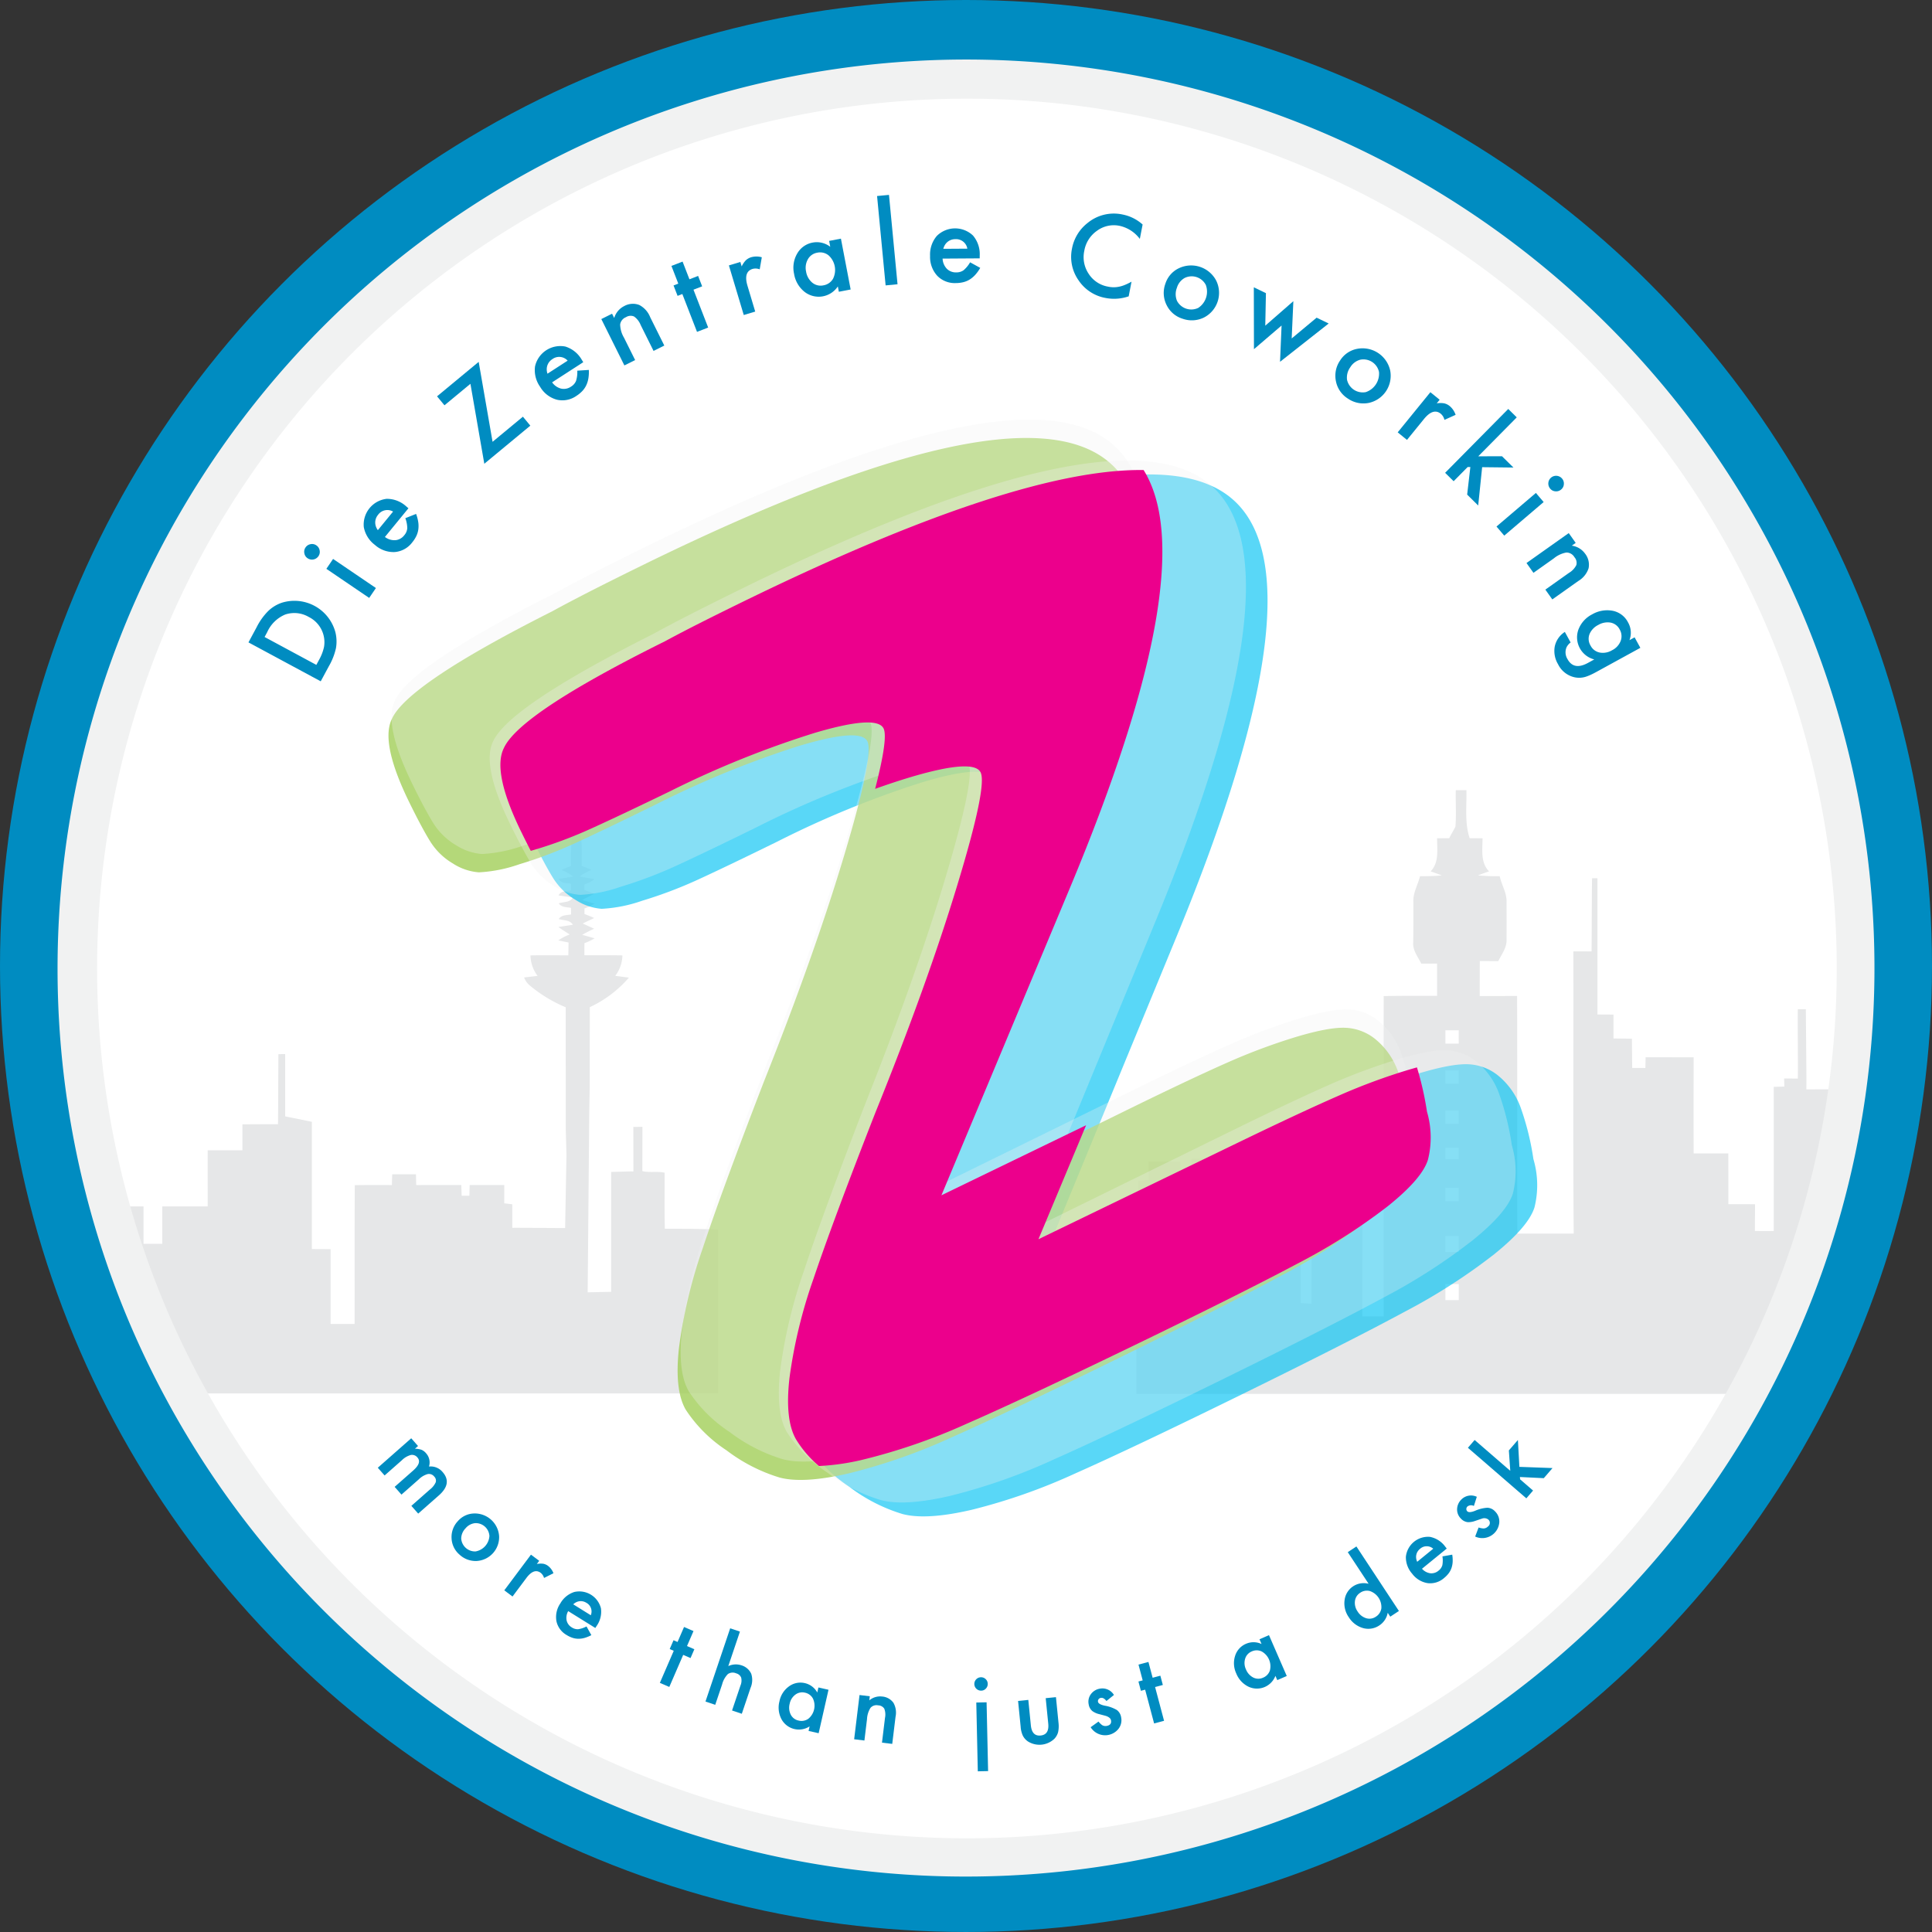
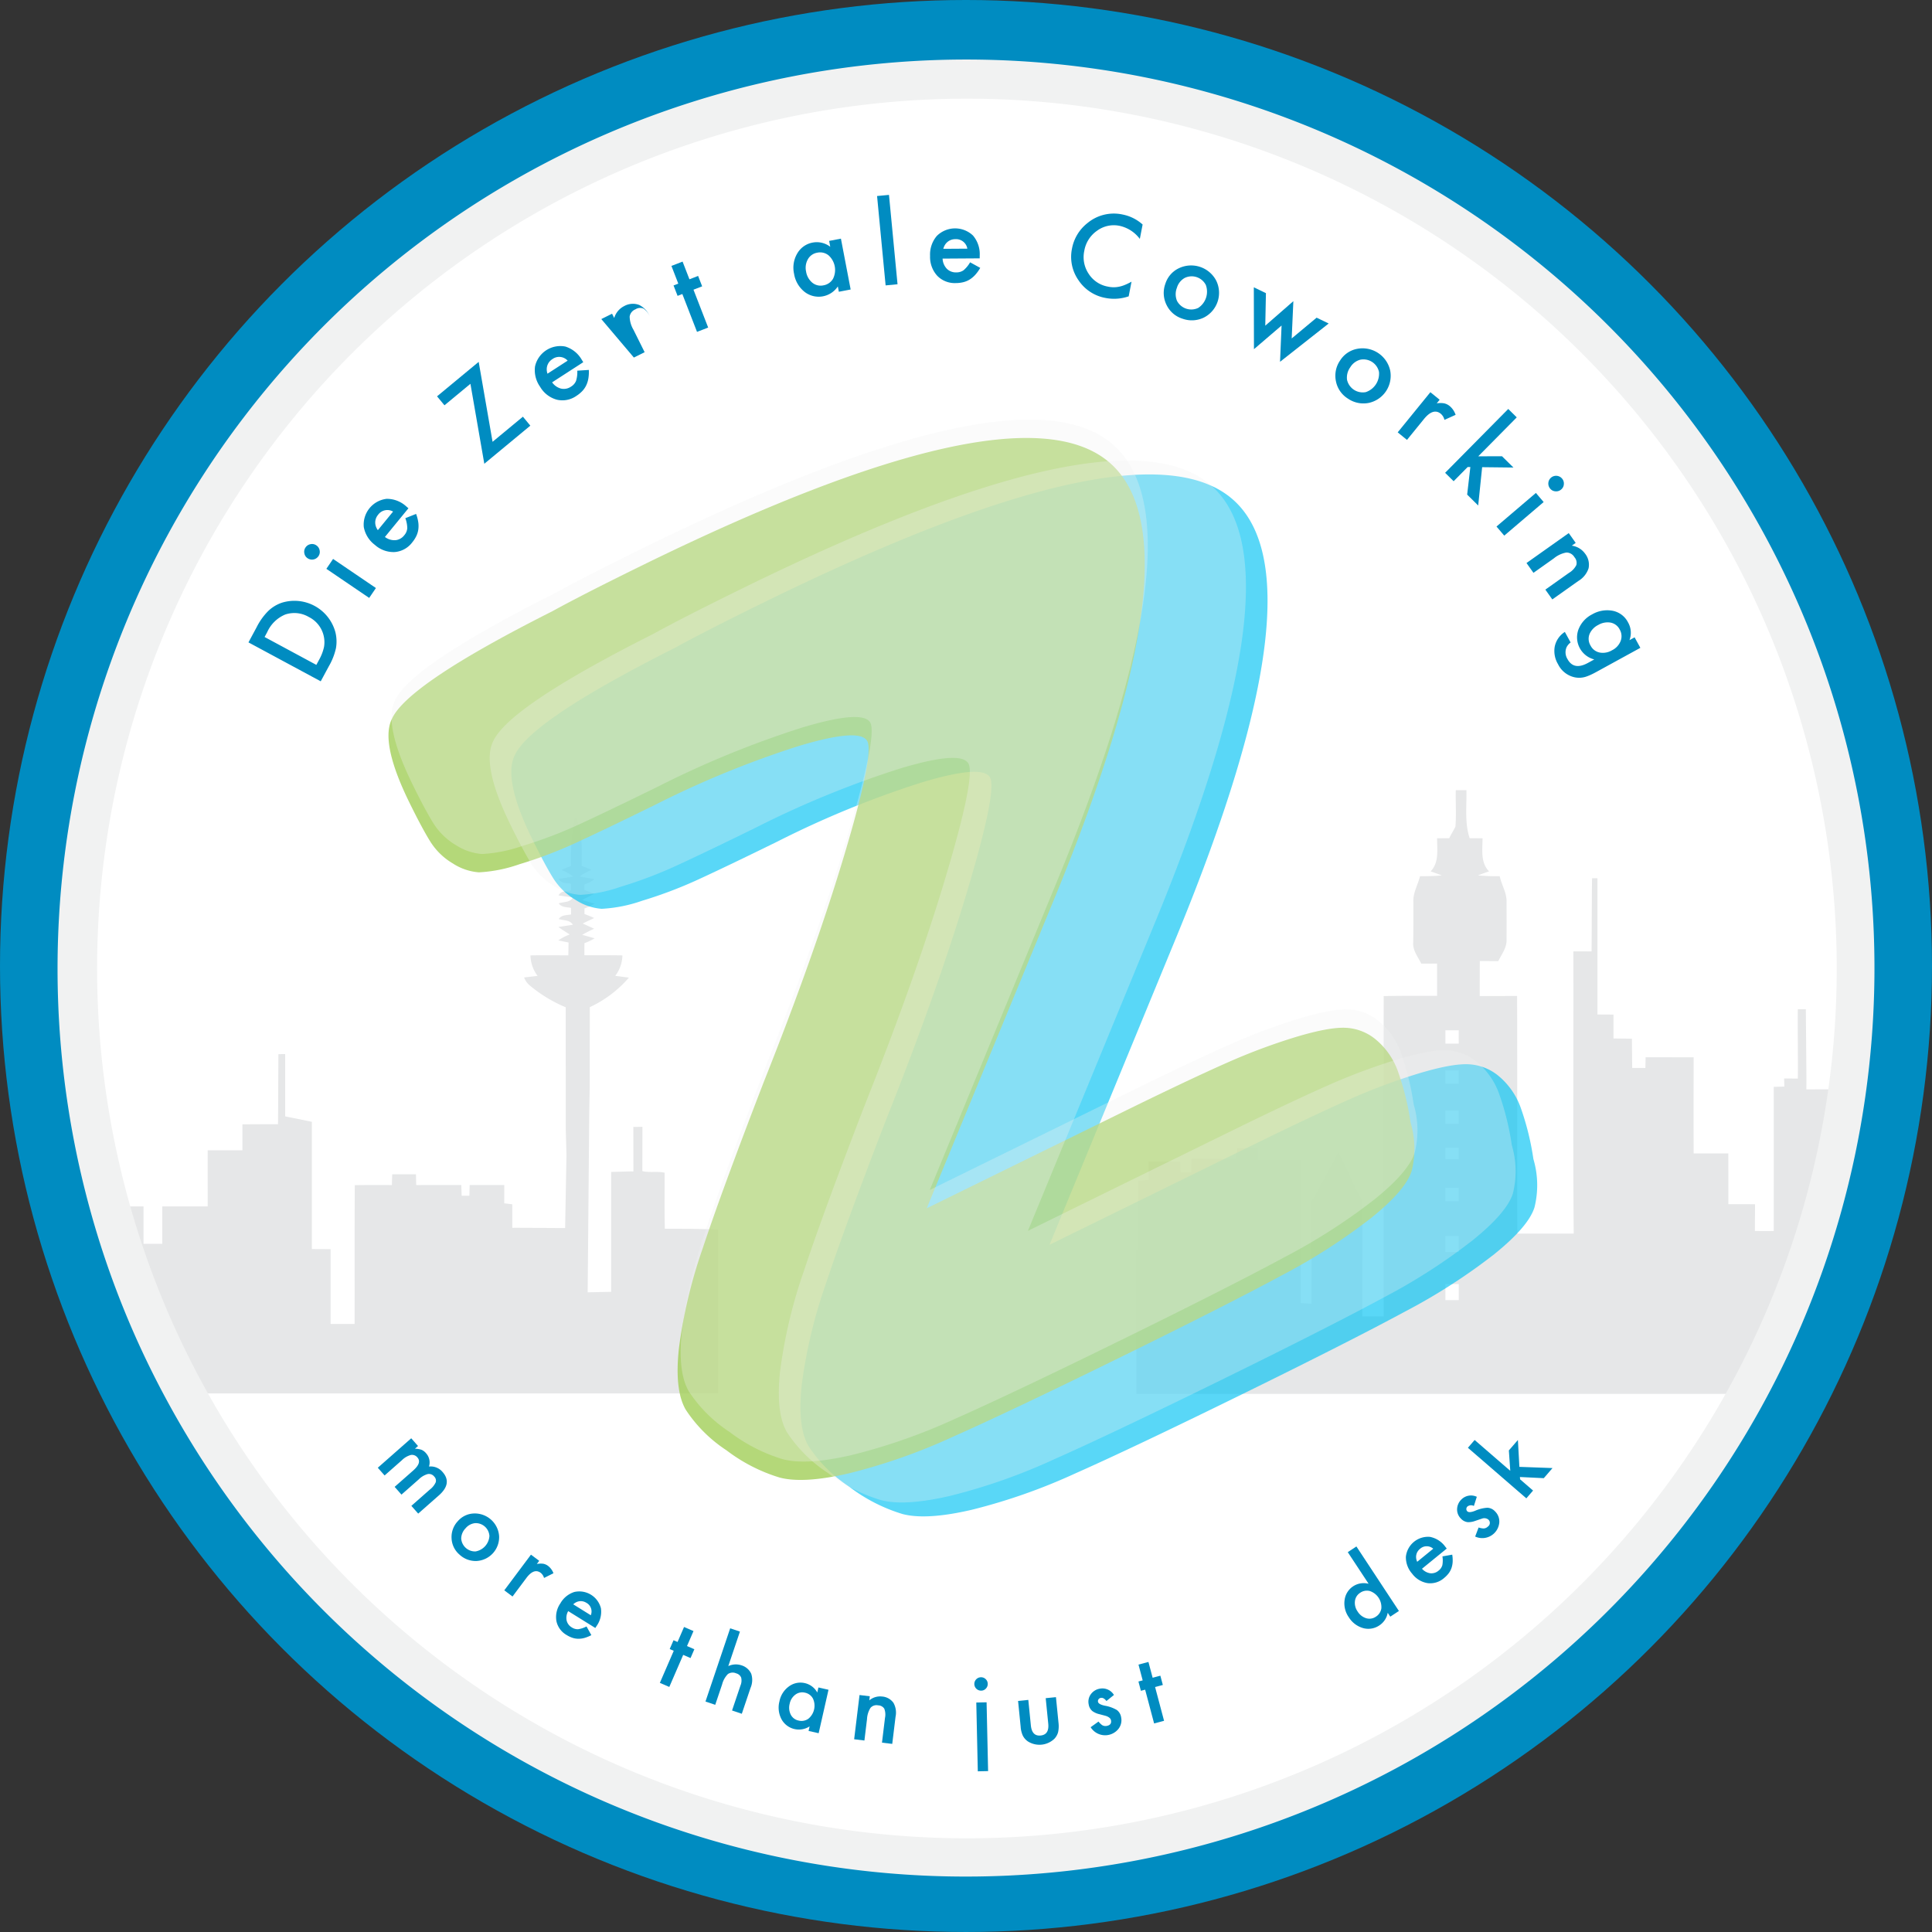
<svg xmlns="http://www.w3.org/2000/svg" id="Ebene_1" data-name="Ebene 1" width="116.393mm" height="116.393mm" viewBox="0 0 329.933 329.933">
  <rect x="0" y="0" width="329.933" height="329.933" fill="#333333" stroke="none" />
  <defs>
    <style>.cls-1{fill:#008cc1;}.cls-2{fill:#fff;}.cls-3{fill:#e6e7e8;fill-rule:evenodd;}.cls-4{opacity:0.65;}.cls-5{fill:#00c2f3;}.cls-6{opacity:0.8;}.cls-7{fill:#a1ce57;}.cls-8{opacity:0.3;}.cls-9{fill:#f1f2f2;}.cls-10{fill:#ec008c;}</style>
  </defs>
  <title>LOGO-DZC</title>
  <circle class="cls-1" cx="164.966" cy="164.966" r="164.966" />
  <circle class="cls-2" cx="163.966" cy="165.308" r="150.541" />
  <path class="cls-3" d="M255.289,557.78v28.01h-91.41a150.502,150.502,0,0,1-12.92-31.94h6.22v6.39h3.2v-6.39h7.76c0-3.2-.01-6.38,0-9.58h5.93v-4.43l4.02-.02h2.06c.03-2.97.04-8.99.07-11.96.34-.01.81-.01,1.15-.02v10.64l4.56.93v21.73c1.06.01,2.13.01,3.2.02v12.77h4.1c.02-7.9-.02-15.8.03-23.7,2.11-.04,4.23-.03,6.34-.02.01-.62.03-1.23.05-1.84,1.34.01,2.7.01,4.06,0,.01.61.02,1.22.04,1.84,2.57-.01,5.13-.01,7.7-.01q.03.915.06,1.83h1.32c.02-.61.03-1.22.05-1.83,1.97.01,3.94,0,5.91,0l-.01,3.13c.35.04,1.04.12,1.38.17v4.01c2.88-.01,6.13.04,9.02.04l.23-12.44-.12-4.47-.01-20.79a23.952,23.952,0,0,1-6.12-3.71,3.375,3.375,0,0,1-.99-1.38l2.31-.27a5.988,5.988,0,0,1-1.22-3.5c2.15-.04,4.31-.01,6.47-.01.01-.73.02-1.46.04-2.19-.44-.09-1.32-.27-1.75-.36a8.512,8.512,0,0,1,1.94-1.01c-.64-.42-1.31-.82-1.93-1.28.83-.13,1.65-.25,2.47-.38-.49-.86-1.59-.71-2.41-.98.46-.72,1.37-.64,2.1-.78v-1.12c-.73-.15-1.64-.07-2.1-.78.81-.28,1.94-.11,2.41-1-.81-.12-1.62-.23-2.44-.35.4-.82,1.37-.7,2.13-.86v-1.12c-.76-.15-1.71-.04-2.13-.85q1.245-.18,2.49-.39a8.516,8.516,0,0,0-1.99-1.13c.54-.25,1.09-.47,1.63-.68a34.331,34.331,0,0,1,.7-8.34c1.41,2.47,1.08,5.57,1.13,8.33.56.21,1.11.43,1.66.68a9.165,9.165,0,0,0-2.01,1.12c.84.16,1.68.31,2.52.47a5.083,5.083,0,0,1-1.71.89v.94c.55.22,1.11.44,1.65.69-.68.33-1.37.66-2.03,1.05l2.12.6a12.075,12.075,0,0,1-1.74.83v.94c.55.21,1.11.43,1.66.69-.65.32-1.31.6-1.95.94.64.3,1.3.58,1.94.89a21.547,21.547,0,0,0-2.03,1.04c.53.15,1.59.44,2.12.59a9.263,9.263,0,0,1-1.74.83c-.01.68-.01,1.37-.01,2.06,2.16.01,4.33-.01,6.49.03a5.935,5.935,0,0,1-1.22,3.49c.77.1,1.56.21,2.33.31a19.837,19.837,0,0,1-6.68,5.04l-.01,13.51-.08,4.52-.27,30.66c1.07,0,2.95-.07,4.01-.07V547.97l3.38-.09.42.01-.01-7.6,1.55-.03c0,2.22-.01,5.35-.01,7.57,1.27.3,2.53-.01,3.8.27.01,3.19-.05,6.38.04,9.57l4.18.01,4.45.09Z" transform="translate(-132.671 -347.835)" />
  <path class="cls-3" d="M447.419,539.44c0-1.52.02-4.07.02-5.57-1.52-.01-3.68,0-5.4,0h-.89c0-.5.01-.97.01-1.48,0-.68-.01-1.02-.01-1.89l-.09-10.32h-1.37c-.03,3.94.04,7.89.01,11.85-.75,0-1.6-.02-2.35-.02l.04,1.38c-.61.02-1.21.04-1.81.05q.015,12.315,0,24.61c-1.07.02-2.15.01-3.22,0,0-1.52.03-3.04.02-4.56-1.52-.02-3.03-.01-4.55-.01q0-4.335-.01-8.67h-5.92c-.02-5.47-.01-10.95,0-16.42q-4.11,0-8.2-.01c-.01.61-.03,1.22-.04,1.84-.76-.01-1.5-.01-2.25-.01-.02-1.66-.04-3.32-.05-4.99-1.05-.02-2.11-.03-3.15-.04V521.1c-.92-.01-1.84-.01-2.74-.02V497.81c-.23,0-.68,0-.92.01-.05,3.73-.06,11.71-.08,12.49l-3.11-.01c.04,16.06-.08,32.13.06,48.2h-9.64c-.02-13.53.02-27.06-.03-40.58-2.12.01-4.25.01-6.38.02q0-2.985.01-5.98c1.06,0,2.11,0,3.16.01.56-1.17,1.47-2.29,1.41-3.65.02-2.14.01-4.28,0-6.42.07-1.57-.85-2.93-1.17-4.44a33.034,33.034,0,0,1-3.72-.13c.62-.24,1.26-.47,1.89-.69-1.48-1.55-1.1-3.7-1.1-5.65-.74,0-1.47-.01-2.2-.01-.88-2.66-.49-5.47-.55-8.21h-1.82c-.05,2.07.11,4.15-.06,6.23-.32.67-.74,1.3-1.06,1.98-.7,0-1.39.01-2.07.01-.01,1.96.37,4.1-1.1,5.65.64.22,1.27.45,1.9.69-1.24.13-2.48.13-3.72.14-.36,1.48-1.23,2.86-1.13,4.43,0,2.29.01,4.58-.03,6.87-.11,1.36.81,2.47,1.38,3.63.9,0,1.79-.01,2.69-.01.01,1.83.01,3.67.01,5.51-3.04-.01-6.08-.02-9.12.04-.03,18.24,0,36.47-.01,54.7h-3.65c-.05-7.12.11-12.79-.03-19.89-1.47-2.14-2.52-5.38-4.08-8.1-.64,1.21.12-.11-1.75,3.33l-2.16,4-.65,1.03c.01,5.81.02,11.64,0,17.45-.61-.03-1.22-.05-1.82-.08,0-7.87-.05-16.59,0-24.46l-2.83.05-4.55-.05.01-2.02c-1.19,0-2.38,0-3.56-.01-.02.62-.04,1.24-.06,1.87-2.57.02-5.14-.06-7.71-.04-.02.76-.02,1.52-.03,2.28-.6,0-1.19.01-1.79.01-.02-.62-.03-1.22-.04-1.84-1.82.01-3.64.01-5.45.01v3.15c-.61.04-1.23.07-1.83.11v11.77c-.08,0-.16.01-.25.01v24.65h104.63a150.972,150.972,0,0,0,16.2-46.43Zm-65.63,30.42h-2.28v-2.74h2.28Zm0-8.21h-2.28v-2.74h2.28Zm0-8.67h-2.28V550.7c.75-.01,1.52-.01,2.28,0Q381.774,551.84,381.789,552.98Zm0-7.21c-.76,0-1.53-.01-2.28-.01v-1.91h2.28C381.789,544.49,381.779,545.13,381.789,545.77Zm0-6.02h-2.28v-2.28h2.28C381.779,538.22,381.779,538.99,381.789,539.75Zm0-6.85h-2.28v-2.27h2.28C381.779,531.39,381.779,532.15,381.789,532.9Zm0-6.84h-2.28v-2.28h2.28Q381.774,524.92,381.789,526.06Z" transform="translate(-132.671 -347.835)" />
  <g id="g1396" class="cls-4">
    <path id="path1398" class="cls-5" d="M223.555,491.113Q218.55,480.91,220.564,476.842q2.642-5.926,27.395-18.389,5.104-2.814,15.051-7.694,63.427-31.139,79.745-18.006,16.33,13.133-9.159,75.026l-21.694,52.63,34.073-16.728q10.692-5.246,17.033-8.054a103.007,103.007,0,0,1,11.992-4.493c3.769-1.129,6.602-1.651,8.498-1.548a8.646,8.646,0,0,1,5.19,2.078,12.543,12.543,0,0,1,3.62,5.173,45.835,45.835,0,0,1,2.226,8.935,15.679,15.679,0,0,1,.187,8.243q-1.013,3.274-6.872,8.002a100.771,100.771,0,0,1-15.254,9.807q-9.392,5.074-27.919,14.168-18.535,9.098-28.417,13.482a99.786,99.786,0,0,1-17.64,6.192q-7.76,1.805-11.839.719a28.68,28.68,0,0,1-9.072-4.65,24.155,24.155,0,0,1-6.955-6.928q-1.956-3.36-1.162-10.542a85.019,85.019,0,0,1,4.031-16.946q3.229-9.763,10.43-28.424,8.707-21.867,13.79-38.874,5.081-17,3.924-19.36-1.161-2.368-11.656.781a165.37,165.37,0,0,0-24.669,10.104q-8.711,4.273-13.493,6.467a74.109,74.109,0,0,1-9.631,3.649,24.65,24.65,0,0,1-6.889,1.373,9.465,9.465,0,0,1-4.451-1.516,11.311,11.311,0,0,1-3.816-3.686q-1.406-2.239-3.606-6.718" transform="translate(-132.671 -347.835)" />
  </g>
  <g id="g1396-2" data-name="g1396" class="cls-6">
    <path id="path1398-2" data-name="path1398" class="cls-7" d="M202.583,484.886q-5.005-10.204-2.991-14.271,2.642-5.926,27.395-18.389,5.104-2.813,15.051-7.694,63.428-31.139,79.745-18.006,16.33,13.133-9.159,75.026l-21.694,52.63,34.073-16.728q10.692-5.246,17.033-8.054a103.007,103.007,0,0,1,11.992-4.493c3.769-1.129,6.602-1.651,8.498-1.548a8.646,8.646,0,0,1,5.19,2.079,12.542,12.542,0,0,1,3.62,5.173,45.833,45.833,0,0,1,2.226,8.935,15.679,15.679,0,0,1,.187,8.243q-1.013,3.274-6.872,8.002a100.771,100.771,0,0,1-15.254,9.807q-9.392,5.074-27.919,14.168-18.535,9.098-28.417,13.482a99.786,99.786,0,0,1-17.64,6.192q-7.76,1.804-11.839.719a28.679,28.679,0,0,1-9.072-4.65,24.155,24.155,0,0,1-6.955-6.928q-1.956-3.36-1.162-10.542A85.02,85.02,0,0,1,252.65,561.09q3.229-9.763,10.43-28.424,8.707-21.867,13.79-38.874,5.081-17,3.924-19.36-1.161-2.368-11.656.781a165.37,165.37,0,0,0-24.669,10.104q-8.711,4.273-13.493,6.467a74.123,74.123,0,0,1-9.631,3.649,24.651,24.651,0,0,1-6.889,1.373,9.465,9.465,0,0,1-4.451-1.516,11.311,11.311,0,0,1-3.816-3.686q-1.406-2.239-3.606-6.718" transform="translate(-132.671 -347.835)" />
  </g>
  <g id="g1396-3" data-name="g1396" class="cls-8">
    <path id="path1398-3" data-name="path1398" class="cls-9" d="M219.867,488.733q-5.005-10.204-2.991-14.271,2.642-5.926,27.395-18.389,5.104-2.814,15.051-7.694,63.427-31.139,79.745-18.006,16.33,13.133-9.159,75.026l-21.694,52.63,34.073-16.728q10.692-5.246,17.033-8.054a103.007,103.007,0,0,1,11.992-4.493c3.769-1.129,6.602-1.651,8.498-1.548a8.646,8.646,0,0,1,5.19,2.079,12.542,12.542,0,0,1,3.62,5.173,45.833,45.833,0,0,1,2.226,8.935,15.679,15.679,0,0,1,.187,8.243q-1.013,3.274-6.872,8.002a100.779,100.779,0,0,1-15.254,9.807q-9.392,5.074-27.919,14.168-18.535,9.097-28.417,13.482a99.786,99.786,0,0,1-17.64,6.192q-7.76,1.804-11.839.719a28.676,28.676,0,0,1-9.072-4.65,24.152,24.152,0,0,1-6.955-6.928q-1.956-3.36-1.162-10.542a85.019,85.019,0,0,1,4.031-16.947q3.229-9.763,10.43-28.424,8.707-21.867,13.79-38.874,5.081-17,3.924-19.36-1.161-2.368-11.656.781a165.37,165.37,0,0,0-24.669,10.104q-8.711,4.273-13.493,6.467a74.123,74.123,0,0,1-9.631,3.649,24.651,24.651,0,0,1-6.889,1.373,9.465,9.465,0,0,1-4.451-1.516,11.312,11.312,0,0,1-3.816-3.686q-1.406-2.239-3.606-6.718" transform="translate(-132.671 -347.835)" />
  </g>
  <g id="g1396-4" data-name="g1396" class="cls-8">
    <path id="path1398-4" data-name="path1398" class="cls-9" d="M203.106,481.751q-5.005-10.203-2.991-14.271,2.642-5.926,27.395-18.389,5.104-2.814,15.051-7.694,63.428-31.139,79.745-18.006,16.33,13.133-9.159,75.026l-21.694,52.63,34.073-16.728q10.692-5.246,17.033-8.054a103.001,103.001,0,0,1,11.992-4.493c3.769-1.129,6.602-1.651,8.498-1.548a8.646,8.646,0,0,1,5.19,2.079,12.54,12.54,0,0,1,3.62,5.173,45.825,45.825,0,0,1,2.226,8.935,15.679,15.679,0,0,1,.187,8.243q-1.013,3.274-6.872,8.002a100.771,100.771,0,0,1-15.254,9.807q-9.392,5.074-27.919,14.168-18.535,9.098-28.417,13.482a99.785,99.785,0,0,1-17.64,6.192q-7.76,1.805-11.839.719a28.678,28.678,0,0,1-9.072-4.65,24.155,24.155,0,0,1-6.955-6.928q-1.956-3.36-1.162-10.542a85.012,85.012,0,0,1,4.031-16.946q3.229-9.763,10.43-28.424,8.707-21.867,13.79-38.874,5.081-17,3.924-19.36-1.161-2.368-11.656.781a165.378,165.378,0,0,0-24.669,10.104q-8.711,4.273-13.493,6.467a74.133,74.133,0,0,1-9.631,3.649,24.647,24.647,0,0,1-6.889,1.373,9.465,9.465,0,0,1-4.451-1.516,11.312,11.312,0,0,1-3.816-3.686q-1.406-2.239-3.606-6.718" transform="translate(-132.671 -347.835)" />
  </g>
  <g id="g1400">
-     <path id="path1402" class="cls-10" d="M221.668,489.864q-4.983-10.215-2.953-14.272,2.68-5.917,27.544-18.259,5.12-2.784,15.117-7.63,45.248-21.9,66.592-21.597,10.31,16.542-12.582,71.36L293.44,551.959l24.707-11.965-8.138,19.469,34.235-16.572q10.741-5.197,17.111-7.976a102.996,102.996,0,0,1,12.037-4.44c.433-.126.845-.249,1.256-.357a53.217,53.217,0,0,1,1.712,7.559,15.612,15.612,0,0,1,.157,8.236q-1.028,3.267-6.92,7.965a100.988,100.988,0,0,1-15.334,9.736q-9.436,5.031-28.048,14.039-18.622,9.012-28.546,13.354a100.734,100.734,0,0,1-17.714,6.114,40.113,40.113,0,0,1-7.429,1.071,18.823,18.823,0,0,1-3.901-4.532q-1.957-3.365-1.128-10.537a84.605,84.605,0,0,1,4.099-16.915q3.274-9.741,10.562-28.356,8.819-21.811,13.97-38.782,5.165-16.964,4.006-19.332-1.157-2.363-11.692.732-3.01.892-6.322,2.081,2.241-8.677,1.444-10.312-1.154-2.371-11.691.732a165.405,165.405,0,0,0-24.781,9.992q-8.744,4.235-13.549,6.405a74.416,74.416,0,0,1-9.672,3.607l-.557.158c-.507-.966-1.052-2.057-1.644-3.268" transform="translate(-132.671 -347.835)" />
-   </g>
+     </g>
  <path class="cls-1" d="M202.898,593.455l1.162,1.319-.528.465a3.678,3.678,0,0,1,1.113.176,2.11,2.11,0,0,1,.782.592,2.335,2.335,0,0,1,.504,2.274,2.638,2.638,0,0,1,2.326.939q1.699,1.929-.64,3.989l-3.529,3.108-1.167-1.325,3.171-2.793a3.273,3.273,0,0,0,.985-1.222.965.965,0,0,0-.248-.98,1.145,1.145,0,0,0-1.11-.433,3.527,3.527,0,0,0-1.539.912l-2.949,2.598-1.167-1.324,3.154-2.778q1.523-1.342.75-2.223a1.175,1.175,0,0,0-1.131-.445,3.453,3.453,0,0,0-1.538.902l-2.949,2.598-1.162-1.319Z" transform="translate(-132.671 -347.835)" />
  <path class="cls-1" d="M210.869,607.593a3.784,3.784,0,0,1,2.752-1.298,4.162,4.162,0,0,1,4.284,3.858,4.074,4.074,0,0,1-3.833,4.256,4.036,4.036,0,0,1-2.935-1.093,3.867,3.867,0,0,1-1.35-2.788A3.943,3.943,0,0,1,210.869,607.593Zm1.315,1.225a2.569,2.569,0,0,0-.752,1.75,2.368,2.368,0,0,0,2.448,2.209,2.858,2.858,0,0,0,2.37-2.639,2.337,2.337,0,0,0-2.441-2.192A2.442,2.442,0,0,0,212.185,608.817Z" transform="translate(-132.671 -347.835)" />
  <path class="cls-1" d="M223.345,613.327l1.408,1.053-.407.545a3.34,3.34,0,0,1,1.105-.042,1.967,1.967,0,0,1,.843.387,2.832,2.832,0,0,1,.892,1.232l-1.608.807a1.679,1.679,0,0,0-.567-.873q-1.151-.86-2.452.879l-2.363,3.159-1.407-1.053Z" transform="translate(-132.671 -347.835)" />
  <path class="cls-1" d="M234.335,625.848l-4.631-2.879a2.306,2.306,0,0,0-.27,1.589,1.859,1.859,0,0,0,.885,1.195,1.803,1.803,0,0,0,1.087.308,4.488,4.488,0,0,0,1.427-.475l.824,1.487a6.008,6.008,0,0,1-1.147.469,3.886,3.886,0,0,1-1.059.15,3.3,3.3,0,0,1-1.012-.164,4.611,4.611,0,0,1-1.001-.476,3.578,3.578,0,0,1-1.745-2.372,4.104,4.104,0,0,1,.667-3.026,4.211,4.211,0,0,1,2.392-1.953,3.812,3.812,0,0,1,4.542,2.787,4.207,4.207,0,0,1-.733,3.012Zm-.773-2.173a1.684,1.684,0,0,0-.764-2.131,1.836,1.836,0,0,0-.562-.235,1.777,1.777,0,0,0-.583-.031,1.806,1.806,0,0,0-.568.167,2.065,2.065,0,0,0-.522.365Z" transform="translate(-132.671 -347.835)" />
  <path class="cls-1" d="M249.342,630.443,246.97,635.92l-1.613-.697,2.372-5.478-.689-.299.652-1.505.688.298,1.108-2.56,1.613.698-1.108,2.56,1.255.543-.652,1.506Z" transform="translate(-132.671 -347.835)" />
  <path class="cls-1" d="M257.366,625.906l1.665.562-1.987,5.892a3.034,3.034,0,0,1,2.232-.138,2.679,2.679,0,0,1,1.687,1.452,3.405,3.405,0,0,1-.12,2.408l-1.491,4.419-1.666-.561,1.438-4.264a2.147,2.147,0,0,0,.116-1.358,1.246,1.246,0,0,0-.857-.722,1.437,1.437,0,0,0-1.411.125,3.909,3.909,0,0,0-.982,1.763l-1.176,3.487-1.666-.562Z" transform="translate(-132.671 -347.835)" />
  <path class="cls-1" d="M272.435,636.009l1.722.392-1.682,7.421-1.722-.39.176-.778a3.376,3.376,0,0,1-4.795-1.216,4.24,4.24,0,0,1-.355-3.06,4.106,4.106,0,0,1,1.628-2.555,3.304,3.304,0,0,1,2.752-.547,3.239,3.239,0,0,1,2.082,1.594Zm-4.905,2.767a2.651,2.651,0,0,0,.178,1.866,1.919,1.919,0,0,0,1.324,1.013,2.011,2.011,0,0,0,1.688-.307,2.889,2.889,0,0,0,.781-3.442,1.992,1.992,0,0,0-1.373-1.01,1.943,1.943,0,0,0-1.63.337A2.536,2.536,0,0,0,267.53,638.775Z" transform="translate(-132.671 -347.835)" />
  <path class="cls-1" d="M279.455,637.299l1.753.213-.085.698a2.875,2.875,0,0,1,2.173-.656,2.622,2.622,0,0,1,1.954,1.079,3.431,3.431,0,0,1,.356,2.381l-.564,4.63-1.752-.213.513-4.219a2.794,2.794,0,0,0-.122-1.582,1.264,1.264,0,0,0-1.048-.567,1.359,1.359,0,0,0-1.303.424,3.987,3.987,0,0,0-.598,1.934l-.443,3.646-1.752-.214Z" transform="translate(-132.671 -347.835)" />
  <path class="cls-1" d="M299.06,635.423a1.146,1.146,0,0,1,1.115-1.158,1.111,1.111,0,0,1,.82.317,1.083,1.083,0,0,1,.352.798,1.103,1.103,0,0,1-.317.819,1.077,1.077,0,0,1-.797.353,1.149,1.149,0,0,1-1.174-1.13Zm2.093,3.117.259,11.748-1.758.039-.259-11.748Z" transform="translate(-132.671 -347.835)" />
  <path class="cls-1" d="M308.279,638.133l.434,4.346q.188,1.882,1.672,1.733t1.298-2.029l-.434-4.347,1.749-.174.438,4.385a4.896,4.896,0,0,1-.069,1.593,2.642,2.642,0,0,1-.647,1.141,3.693,3.693,0,0,1-4.501.448,2.686,2.686,0,0,1-.876-.988,4.361,4.361,0,0,1-.374-1.548l-.438-4.385Z" transform="translate(-132.671 -347.835)" />
  <path class="cls-1" d="M322.902,637.289l-1.283,1.032q-.47-.627-.968-.532a.586.586,0,0,0-.377.234.54.54,0,0,0-.093.436q.082.429,1.16.662a6.054,6.054,0,0,1,2.058.737,1.899,1.899,0,0,1,.732,1.253,2.4,2.4,0,0,1-.454,1.963,2.914,2.914,0,0,1-4.753-.279l1.343-.965a3.296,3.296,0,0,0,.599.595,1.093,1.093,0,0,0,.808.148q.875-.167.724-.965-.088-.46-.84-.731c-.19-.055-.381-.105-.57-.154s-.381-.1-.577-.153a3.245,3.245,0,0,1-1.199-.535,1.84,1.84,0,0,1-.62-1.13,2.168,2.168,0,0,1,.36-1.738,2.379,2.379,0,0,1,1.536-.952A2.301,2.301,0,0,1,322.902,637.289Z" transform="translate(-132.671 -347.835)" />
  <path class="cls-1" d="M329.929,635.933l1.532,5.769-1.699.451-1.532-5.769-.725.193-.42-1.586.725-.192-.716-2.696,1.699-.45.716,2.696,1.32-.352.422,1.586Z" transform="translate(-132.671 -347.835)" />
-   <path class="cls-1" d="M347.758,627.778l1.62-.705,3.037,6.977-1.619.704-.318-.73a3.376,3.376,0,0,1-4.584,1.859,4.248,4.248,0,0,1-2.099-2.256,4.114,4.114,0,0,1-.2-3.022,3.296,3.296,0,0,1,1.895-2.069,3.228,3.228,0,0,1,2.621.052Zm-2.315,5.132a2.652,2.652,0,0,0,1.249,1.399,1.92,1.92,0,0,0,1.667.032,2.015,2.015,0,0,0,1.179-1.246,2.893,2.893,0,0,0-1.409-3.237,1.99,1.99,0,0,0-1.704.001,1.94,1.94,0,0,0-1.115,1.235A2.533,2.533,0,0,0,345.442,632.91Z" transform="translate(-132.671 -347.835)" />
  <path class="cls-1" d="M362.833,612.9l1.475-.973,7.26,11.019-1.475.971-.438-.664a3.28,3.28,0,0,1-1.405,2.142,3.346,3.346,0,0,1-2.793.475,4.24,4.24,0,0,1-2.454-1.863,4.104,4.104,0,0,1-.71-2.938,3.288,3.288,0,0,1,4.099-2.768Zm1.671,10.117a2.651,2.651,0,0,0,1.469,1.164,1.921,1.921,0,0,0,1.648-.253,2.017,2.017,0,0,0,.948-1.43,2.896,2.896,0,0,0-1.943-2.949,1.988,1.988,0,0,0-1.678.293,1.942,1.942,0,0,0-.889,1.408A2.537,2.537,0,0,0,364.504,623.018Z" transform="translate(-132.671 -347.835)" />
  <path class="cls-1" d="M379.735,612.288l-4.227,3.446a2.311,2.311,0,0,0,1.416.771,1.859,1.859,0,0,0,1.416-.45,1.798,1.798,0,0,0,.645-.929A4.446,4.446,0,0,0,379,613.624l1.673-.297a5.921,5.921,0,0,1,.072,1.237,3.874,3.874,0,0,1-.202,1.052,3.275,3.275,0,0,1-.482.902,4.589,4.589,0,0,1-.775.794,3.582,3.582,0,0,1-2.81.88,4.11,4.11,0,0,1-2.647-1.612,4.22,4.22,0,0,1-1.071-2.897,3.811,3.811,0,0,1,4.109-3.392,4.215,4.215,0,0,1,2.612,1.67Zm-2.308.026a1.685,1.685,0,0,0-2.263.03,1.838,1.838,0,0,0-.404.457,1.715,1.715,0,0,0-.22.541,1.784,1.784,0,0,0-.026.591,2.058,2.058,0,0,0,.177.613Z" transform="translate(-132.671 -347.835)" />
  <path class="cls-1" d="M384.87,603.448l-.501,1.568a1.007,1.007,0,0,0-1.101.091.585.585,0,0,0-.185.403.536.536,0,0,0,.162.414q.306.314,1.333-.088a6.05,6.05,0,0,1,2.123-.519,1.901,1.901,0,0,1,1.301.641,2.395,2.395,0,0,1,.705,1.888,2.913,2.913,0,0,1-4.119,2.389l.589-1.545a3.277,3.277,0,0,0,.827.166,1.09,1.09,0,0,0,.756-.322.755.755,0,0,0,.07-1.203,1.116,1.116,0,0,0-1.104-.147c-.188.061-.375.122-.56.186s-.374.127-.567.191a3.292,3.292,0,0,1-1.295.216,1.855,1.855,0,0,1-1.142-.601,2.174,2.174,0,0,1-.658-1.649,2.387,2.387,0,0,1,.756-1.643A2.304,2.304,0,0,1,384.87,603.448Z" transform="translate(-132.671 -347.835)" />
  <path class="cls-1" d="M384.498,593.746l6.086,5.266-.241-3.484,1.544-1.783.254,4.589,5.658.206-1.492,1.726-4.074-.199.028.397,2.216,1.918-1.15,1.329-9.978-8.635Z" transform="translate(-132.671 -347.835)" />
  <path class="cls-9" d="M297.639,358A155.256,155.256,0,0,0,148.116,554.639a153.416,153.416,0,0,0,13.17,32.559A155.151,155.151,0,1,0,297.639,358ZM426.561,587.28a148.541,148.541,0,1,1,18.277-53.008A148.615,148.615,0,0,1,426.561,587.28Z" transform="translate(-132.671 -347.835)" />
  <path class="cls-1" d="M187.442,464.184l-12.34-6.646,1.395-2.59a10.695,10.695,0,0,1,1.952-2.743,6.243,6.243,0,0,1,2.356-1.443,7.247,7.247,0,0,1,9.14,5.027,6.603,6.603,0,0,1,.095,2.752,10.824,10.824,0,0,1-1.219,3.086Zm-.748-2.805.452-.84a7.934,7.934,0,0,0,.86-2.228,4.809,4.809,0,0,0-2.606-5.115,4.869,4.869,0,0,0-4.024-.416,5.847,5.847,0,0,0-3.068,2.998l-.452.839Z" transform="translate(-132.671 -347.835)" />
  <path class="cls-1" d="M185.191,443.163a1.265,1.265,0,0,1-.546-.843,1.278,1.278,0,0,1,.202-.993,1.292,1.292,0,0,1,.854-.561,1.258,1.258,0,0,1,.993.202,1.286,1.286,0,0,1,.562.855,1.255,1.255,0,0,1-.203.992,1.333,1.333,0,0,1-1.861.349Zm4.362.122,7.314,4.969-1.148,1.69-7.313-4.969Z" transform="translate(-132.671 -347.835)" />
  <path class="cls-1" d="M202.42,434.633l-4.015,4.901a2.686,2.686,0,0,0,1.79.551,2.155,2.155,0,0,0,1.51-.84,2.09,2.09,0,0,0,.518-1.206,5.178,5.178,0,0,0-.332-1.715l1.837-.725a6.85,6.85,0,0,1,.368,1.392,4.497,4.497,0,0,1,.014,1.244,3.803,3.803,0,0,1-.341,1.14,5.315,5.315,0,0,1-.699,1.082,4.158,4.158,0,0,1-2.996,1.653,4.767,4.767,0,0,1-3.386-1.225,4.898,4.898,0,0,1-1.891-3.05,4.43,4.43,0,0,1,3.896-4.813,4.892,4.892,0,0,1,3.361,1.299Zm-2.621.564a1.957,1.957,0,0,0-2.57.559,2.124,2.124,0,0,0-.355.613,1.992,1.992,0,0,0-.124.667,2.082,2.082,0,0,0,.106.68,2.404,2.404,0,0,0,.342.656Z" transform="translate(-132.671 -347.835)" />
  <path class="cls-1" d="M216.788,423.284l5.181-4.29,1.268,1.531-7.859,6.507-2.371-13.653-4.433,3.67-1.268-1.531,7.111-5.887Z" transform="translate(-132.671 -347.835)" />
  <path class="cls-1" d="M232.277,409.688l-5.32,3.44a2.683,2.683,0,0,0,1.536,1.071,2.156,2.156,0,0,0,1.694-.339,2.083,2.083,0,0,0,.862-.99,5.146,5.146,0,0,0,.208-1.734l1.971-.128a6.838,6.838,0,0,1-.076,1.438,4.451,4.451,0,0,1-.366,1.188,3.827,3.827,0,0,1-.673.982,5.356,5.356,0,0,1-.996.817,4.162,4.162,0,0,1-3.358.658,4.767,4.767,0,0,1-2.85-2.2,4.898,4.898,0,0,1-.869-3.482,4.428,4.428,0,0,1,5.179-3.392,4.889,4.889,0,0,1,2.804,2.262Zm-2.667-.264a1.957,1.957,0,0,0-2.618-.253,2.125,2.125,0,0,0-.525.475,1.983,1.983,0,0,0-.322.597,2.048,2.048,0,0,0-.106.68,2.373,2.373,0,0,0,.126.729Z" transform="translate(-132.671 -347.835)" />
-   <path class="cls-1" d="M235.36,402.323l1.836-.914.364.732a3.344,3.344,0,0,1,1.689-2.026,3.048,3.048,0,0,1,2.585-.202,3.975,3.975,0,0,1,1.868,2.082l2.414,4.853-1.837.913-2.199-4.422a3.239,3.239,0,0,0-1.13-1.455,1.463,1.463,0,0,0-1.38.119,1.576,1.576,0,0,0-.993,1.244,4.616,4.616,0,0,0,.658,2.259l1.9,3.82-1.837.913Z" transform="translate(-132.671 -347.835)" />
+   <path class="cls-1" d="M235.36,402.323l1.836-.914.364.732a3.344,3.344,0,0,1,1.689-2.026,3.048,3.048,0,0,1,2.585-.202,3.975,3.975,0,0,1,1.868,2.082a3.239,3.239,0,0,0-1.13-1.455,1.463,1.463,0,0,0-1.38.119,1.576,1.576,0,0,0-.993,1.244,4.616,4.616,0,0,0,.658,2.259l1.9,3.82-1.837.913Z" transform="translate(-132.671 -347.835)" />
  <path class="cls-1" d="M251.099,397.307l2.508,6.465-1.904.739-2.508-6.466-.812.316-.69-1.778.812-.314-1.172-3.022,1.904-.738,1.172,3.022,1.48-.575.69,1.777Z" transform="translate(-132.671 -347.835)" />
-   <path class="cls-1" d="M257.147,393.161l1.956-.586.227.757a3.9,3.9,0,0,1,.725-1.061,2.293,2.293,0,0,1,.943-.52,3.297,3.297,0,0,1,1.768.019l-.358,2.06a1.952,1.952,0,0,0-1.207-.074q-1.599.48-.875,2.897l1.315,4.391-1.956.587Z" transform="translate(-132.671 -347.835)" />
  <path class="cls-1" d="M274.263,388.974l2.015-.385,1.661,8.684-2.015.386-.174-.91a3.923,3.923,0,0,1-5.671.936,4.928,4.928,0,0,1-1.802-3.094,4.778,4.778,0,0,1,.546-3.478,3.835,3.835,0,0,1,2.675-1.861,3.762,3.762,0,0,1,2.958.729Zm-3.936,5.226a3.08,3.08,0,0,0,1.057,1.905,2.229,2.229,0,0,0,1.881.463,2.342,2.342,0,0,0,1.655-1.111,3.36,3.36,0,0,0-.771-4.031,2.308,2.308,0,0,0-1.931-.435,2.256,2.256,0,0,0-1.58,1.115A2.947,2.947,0,0,0,270.327,394.2Z" transform="translate(-132.671 -347.835)" />
  <path class="cls-1" d="M284.485,381.116l1.46,15.263-2.034.194-1.46-15.263Z" transform="translate(-132.671 -347.835)" />
  <path class="cls-1" d="M299.976,391.956l-6.336.041a2.686,2.686,0,0,0,.719,1.73,2.16,2.16,0,0,0,1.611.625,2.09,2.09,0,0,0,1.26-.371,5.153,5.153,0,0,0,1.107-1.351l1.731.951a6.836,6.836,0,0,1-.837,1.171,4.472,4.472,0,0,1-.948.806,3.815,3.815,0,0,1-1.095.465,5.357,5.357,0,0,1-1.279.153,4.161,4.161,0,0,1-3.186-1.25,4.766,4.766,0,0,1-1.22-3.387,4.896,4.896,0,0,1,1.14-3.402,4.429,4.429,0,0,1,6.191-.076,4.896,4.896,0,0,1,1.147,3.415Zm-2.107-1.657a1.958,1.958,0,0,0-2.071-1.621,2.126,2.126,0,0,0-.699.118,2.013,2.013,0,0,0-.593.331,2.07,2.07,0,0,0-.455.516,2.37,2.37,0,0,0-.287.683Z" transform="translate(-132.671 -347.835)" />
  <path class="cls-1" d="M327.799,386.176l-.477,2.46a5.868,5.868,0,0,0-3.433-2.229,4.833,4.833,0,0,0-3.87.831,5.237,5.237,0,0,0-2.18,3.424,5.105,5.105,0,0,0,.753,3.937,4.913,4.913,0,0,0,3.293,2.184,4.477,4.477,0,0,0,1.932.005,5.449,5.449,0,0,0,.98-.309,10.537,10.537,0,0,0,1.108-.543l-.485,2.504a7.638,7.638,0,0,1-3.938.281,7.035,7.035,0,0,1-4.636-3.036,6.948,6.948,0,0,1-1.105-5.411,7.197,7.197,0,0,1,2.647-4.351,7.048,7.048,0,0,1,6.023-1.448A7.153,7.153,0,0,1,327.799,386.176Z" transform="translate(-132.671 -347.835)" />
  <path class="cls-1" d="M331.681,396.299a4.394,4.394,0,0,1,2.326-2.664,4.836,4.836,0,0,1,6.356,2.114,4.734,4.734,0,0,1-2.099,6.314,4.691,4.691,0,0,1-3.635.203,4.495,4.495,0,0,1-2.735-2.339A4.582,4.582,0,0,1,331.681,396.299Zm1.971.69a2.982,2.982,0,0,0,.014,2.214,2.752,2.752,0,0,0,3.634,1.212,3.317,3.317,0,0,0,1.295-3.913,2.717,2.717,0,0,0-3.619-1.198A2.844,2.844,0,0,0,333.651,396.989Z" transform="translate(-132.671 -347.835)" />
  <path class="cls-1" d="M348.857,397.899l-.112,5.552,4.796-4.185-.285,6.366,4.257-3.548,2.06.996-8.307,6.54.263-6.195-4.717,4.042-.022-10.568Z" transform="translate(-132.671 -347.835)" />
  <path class="cls-1" d="M361.54,409.373a4.394,4.394,0,0,1,2.934-1.973,4.837,4.837,0,0,1,5.597,3.683,4.736,4.736,0,0,1-3.659,5.559,4.681,4.681,0,0,1-3.562-.742,4.498,4.498,0,0,1-2.039-2.966A4.576,4.576,0,0,1,361.54,409.373Zm1.726,1.176a2.982,2.982,0,0,0-.558,2.141,2.75,2.75,0,0,0,3.197,2.109,3.321,3.321,0,0,0,2.261-3.446,2.718,2.718,0,0,0-3.188-2.091A2.837,2.837,0,0,0,363.266,410.548Z" transform="translate(-132.671 -347.835)" />
  <path class="cls-1" d="M376.94,414.812l1.584,1.289-.498.612a3.891,3.891,0,0,1,1.284.004,2.278,2.278,0,0,1,.96.488,3.3,3.3,0,0,1,.979,1.474l-1.906.86a1.947,1.947,0,0,0-.617-1.04q-1.295-1.054-2.888.904l-2.893,3.556-1.584-1.289Z" transform="translate(-132.671 -347.835)" />
  <path class="cls-1" d="M391.69,419.111l-6.574,6.649,4.058-.01,1.949,1.927-5.342-.06-.675,6.545-1.885-1.863.545-4.708-.463.003-2.393,2.42-1.452-1.436,10.779-10.903Z" transform="translate(-132.671 -347.835)" />
  <path class="cls-1" d="M396.285,433.57l-6.729,5.736-1.325-1.555,6.729-5.735Zm1.272-4.174a1.332,1.332,0,0,1,1.861.155,1.28,1.28,0,0,1,.316.971,1.256,1.256,0,0,1-.458.903,1.285,1.285,0,0,1-.973.315,1.25,1.25,0,0,1-.902-.458,1.333,1.333,0,0,1,.156-1.887Z" transform="translate(-132.671 -347.835)" />
  <path class="cls-1" d="M400.57,438.873l1.188,1.674-.667.472a3.347,3.347,0,0,1,2.262,1.355,3.049,3.049,0,0,1,.6,2.524,3.984,3.984,0,0,1-1.768,2.167L397.764,450.2l-1.188-1.674,4.029-2.857a3.248,3.248,0,0,0,1.264-1.341,1.466,1.466,0,0,0-.331-1.346,1.574,1.574,0,0,0-1.383-.789,4.61,4.61,0,0,0-2.13.998l-3.481,2.468-1.188-1.674Z" transform="translate(-132.671 -347.835)" />
  <path class="cls-1" d="M405.227,462.616q-.549.3-.986.494a7.629,7.629,0,0,1-.792.304,3.738,3.738,0,0,1-1.913.076,4.134,4.134,0,0,1-2.794-2.227,4.391,4.391,0,0,1-.564-3.013,3.895,3.895,0,0,1,1.726-2.499l.986,1.8a2.323,2.323,0,0,0-.696.826,2.194,2.194,0,0,0,.166,2.02q1.078,1.966,3.488.645l1.082-.594a3.894,3.894,0,0,1-2.714-5.085,4.848,4.848,0,0,1,2.347-2.611,5.106,5.106,0,0,1,3.401-.632,3.753,3.753,0,0,1,2.732,2.001,3.565,3.565,0,0,1,.245,3.034l.876-.48.982,1.792Zm2.735-3.734a2.975,2.975,0,0,0,1.476-1.596,2.278,2.278,0,0,0-.167-1.948,2.197,2.197,0,0,0-1.637-1.193,3.139,3.139,0,0,0-2.045.426,3.093,3.093,0,0,0-1.442,1.485,2.201,2.201,0,0,0,.141,2.014,2.24,2.24,0,0,0,1.639,1.214A3.038,3.038,0,0,0,407.962,458.882Z" transform="translate(-132.671 -347.835)" />
</svg>